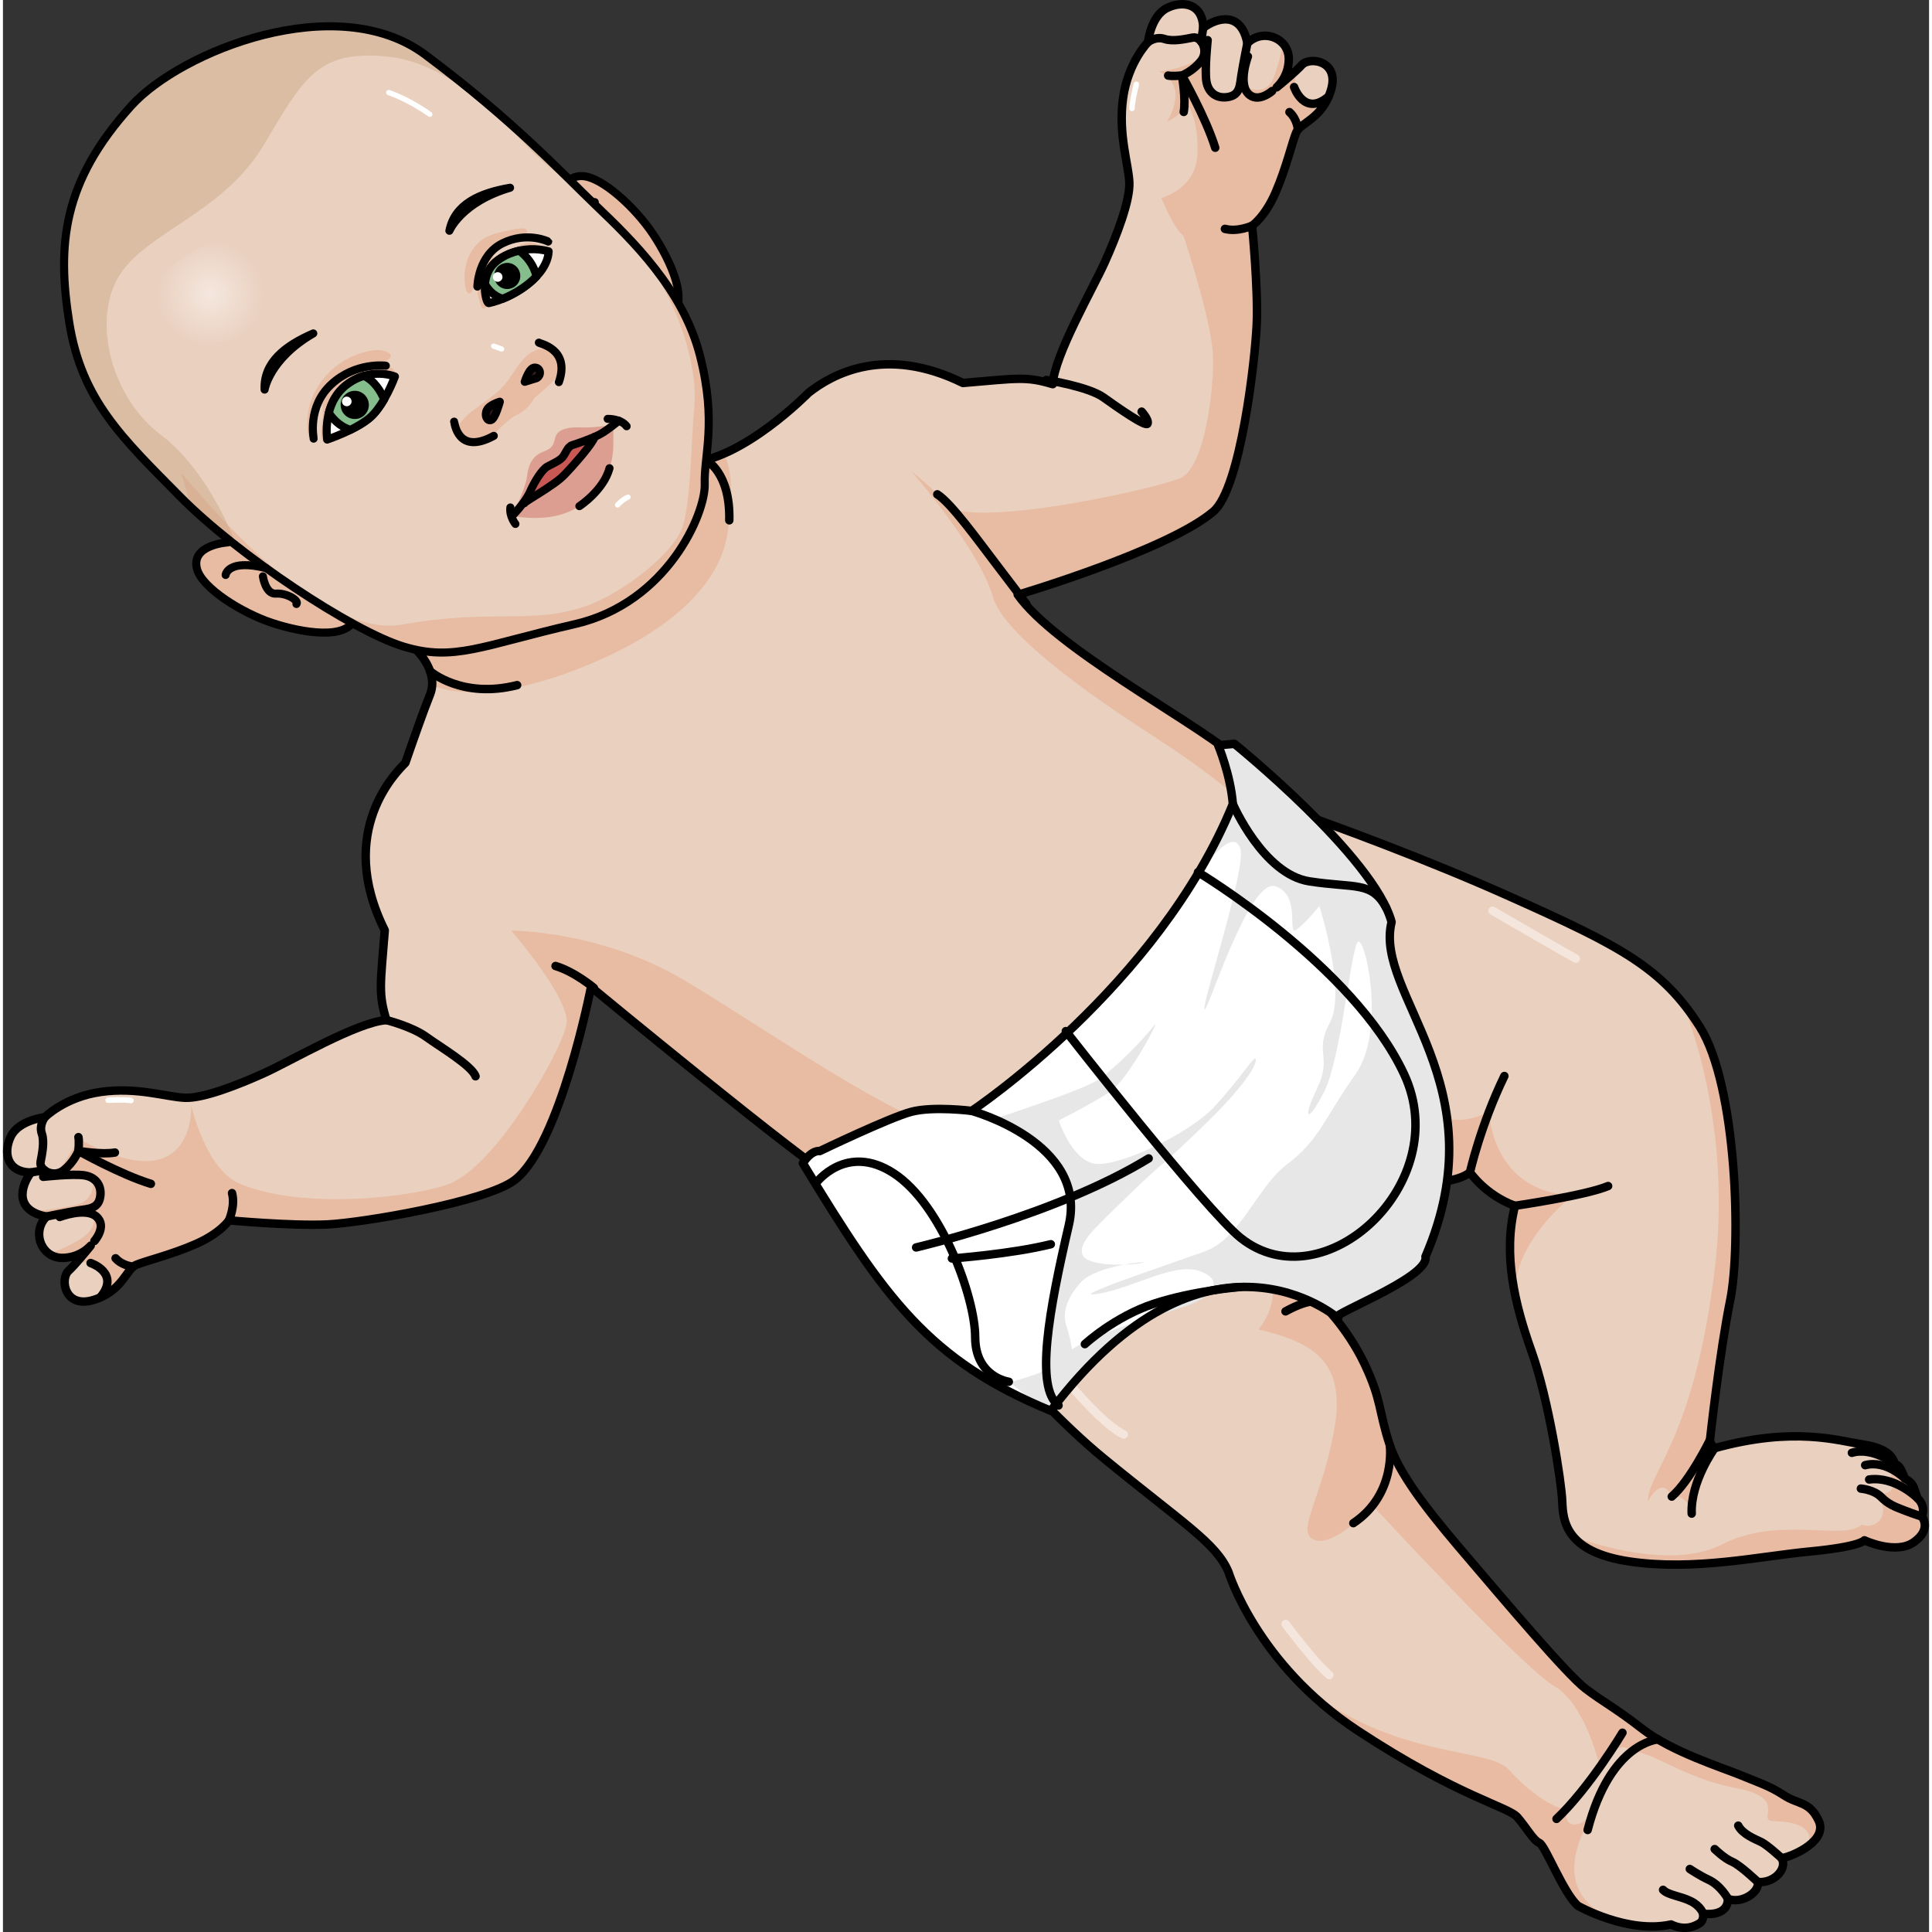
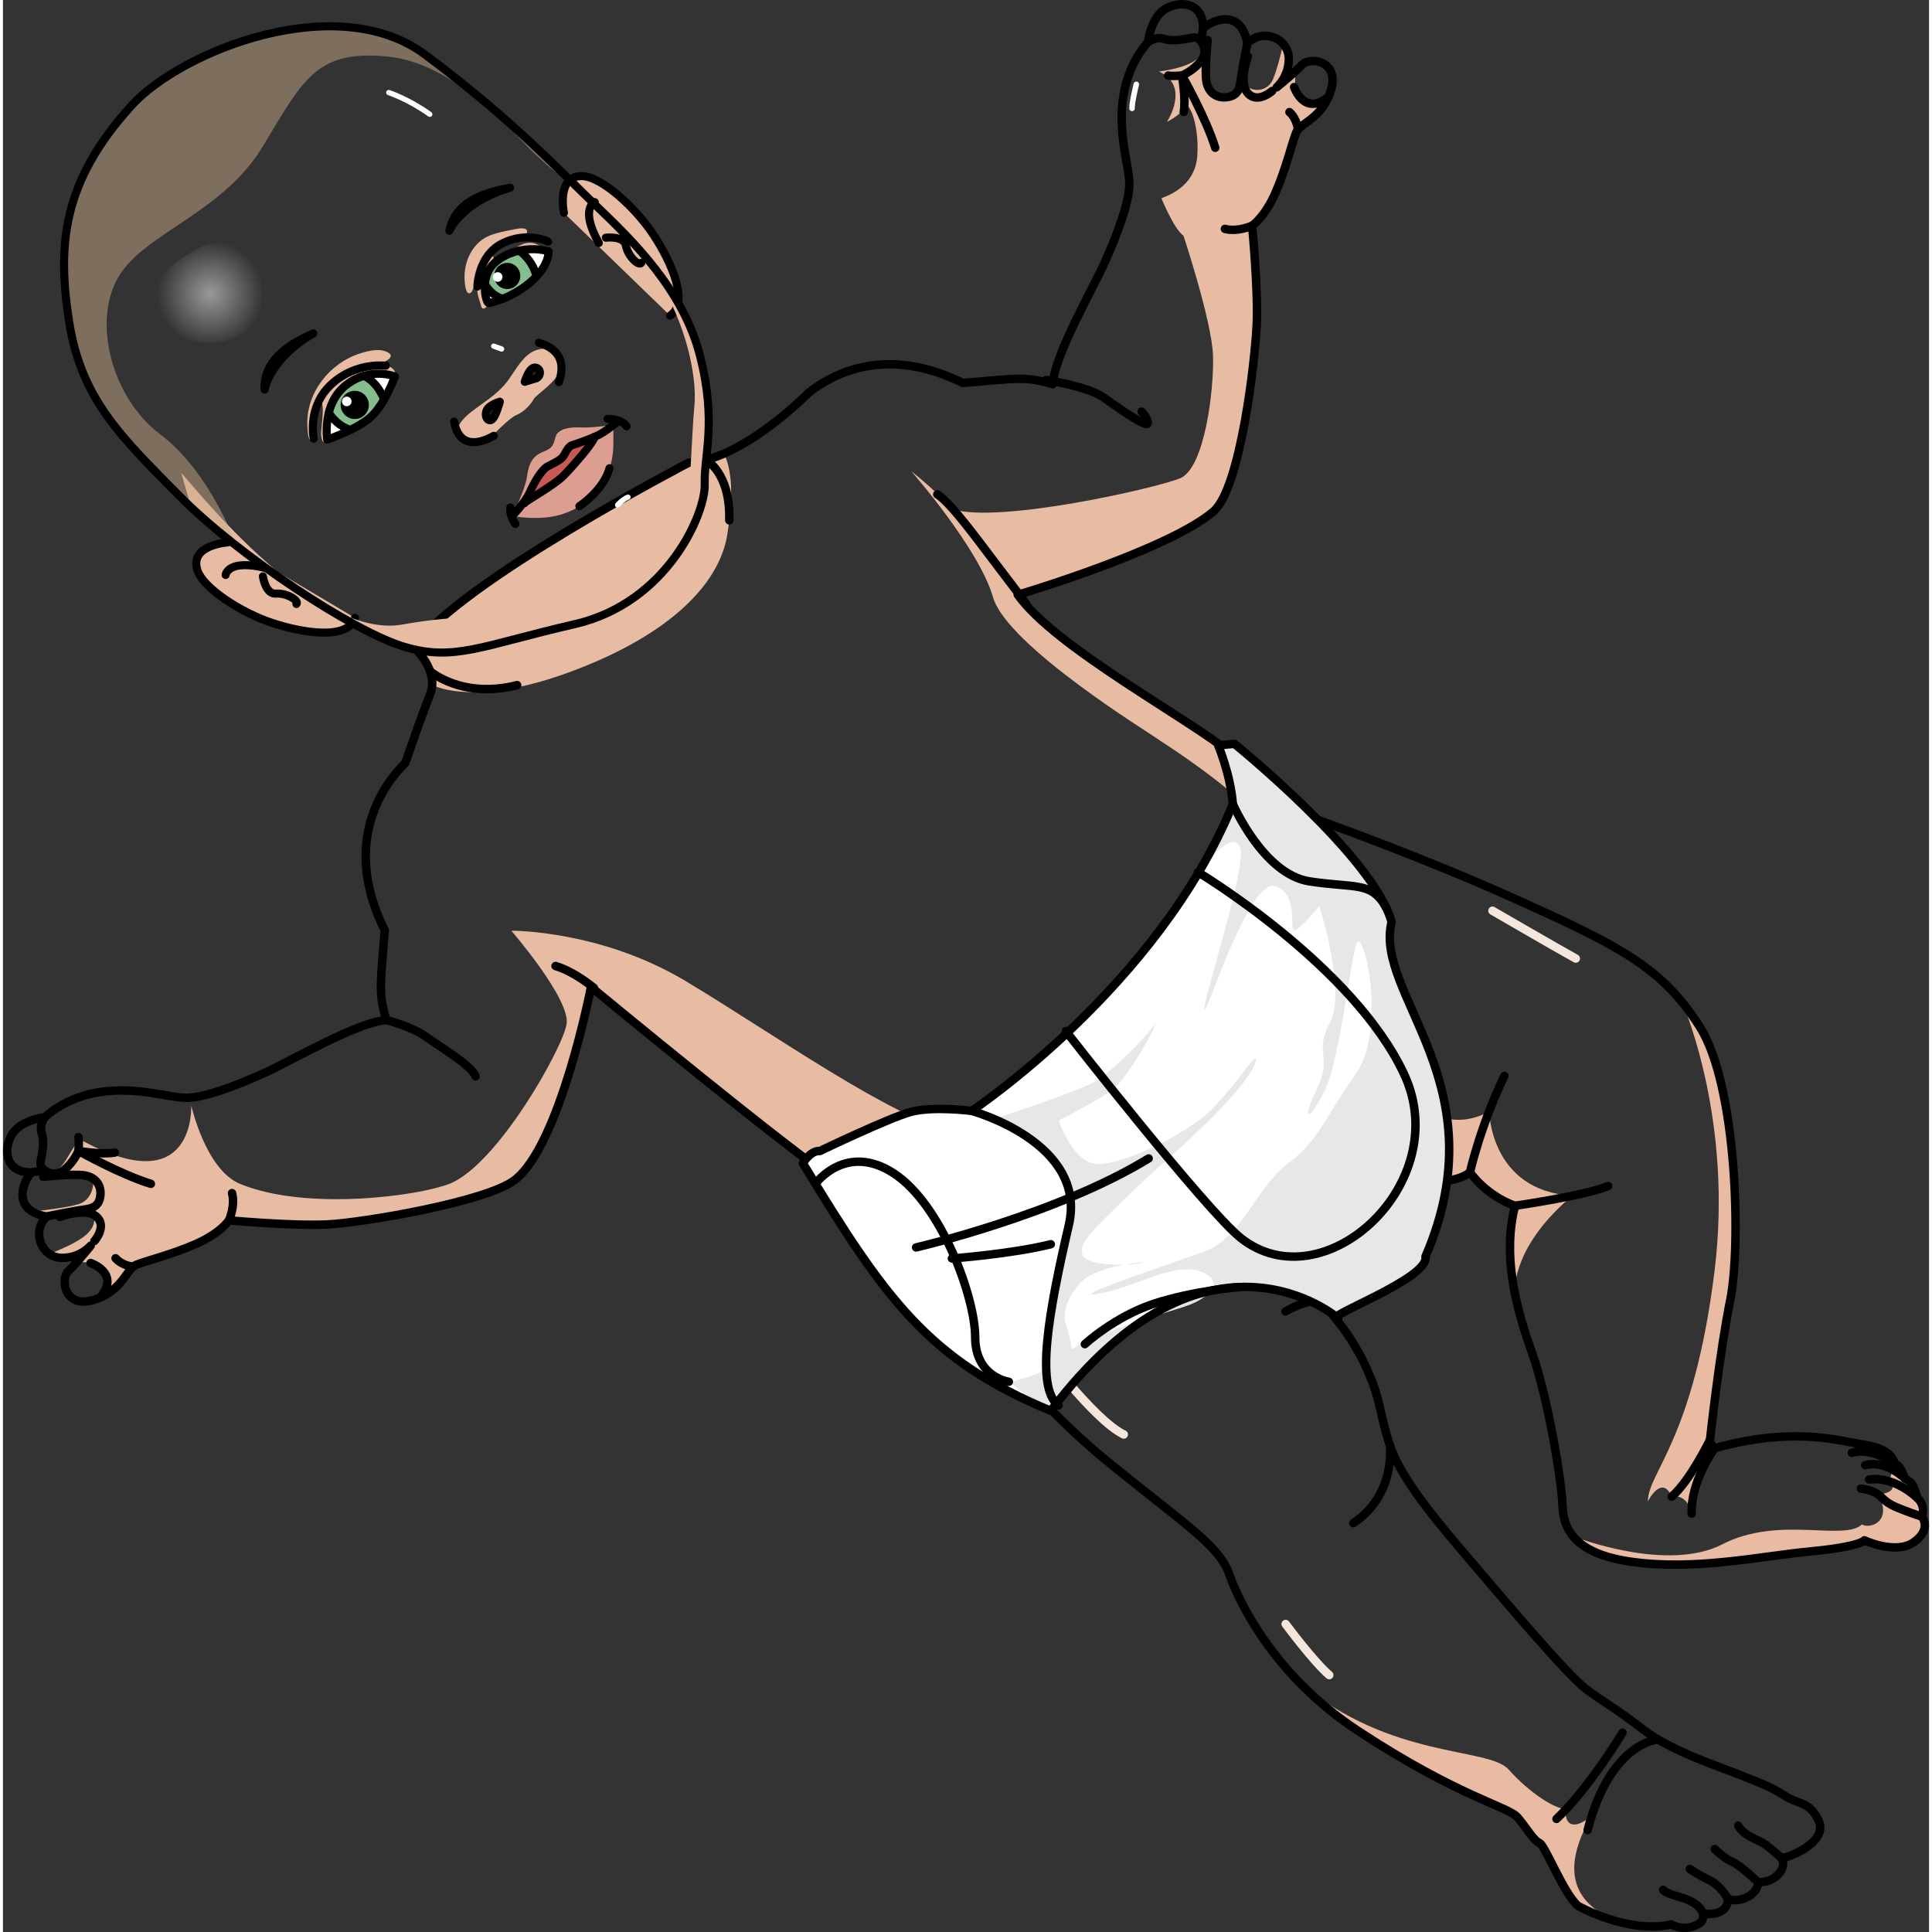
<svg xmlns="http://www.w3.org/2000/svg" version="1.1" id="Layer_1" width="800px" height="800px" viewBox="0 0 228.018 228.716" enable-background="new 0 0 228.018 228.716" xml:space="preserve">
  <rect x="0" y="0" width="228.018" height="228.716" fill="#333333" stroke="none" />
  <g>
    <g>
-       <path fill="#EAD0BF" d="M227.161,179.533c0,0,0.559-1.157-0.508-2.179c-0.516-1.398-0.386-1.701-1.487-2.311    c-0.398-0.917-0.565-1.548-1.222-1.762c-0.196-0.804-0.896-1.85-3.786-2.286c-2.889-0.436-8.13-2.154-17.523,0.447    c-0.585-0.567-0.55-0.981-0.55-0.981s1.118-10.25,2.4-16.572c1.28-6.32,0.844-25.306-3.613-32.342    c-4.459-7.03-9.429-9.563-22.442-15.391c-9.954-4.459-20.613-8.344-25.075-9.924c-2.312-1.66-4.401-4.143-7.816-6.939    c-5.262-4.309-21.012-12.674-25.406-18.895l0.022,0.012c0,0,17.787-5.273,23.148-9.863c3.22-2.757,4.944-17.992,5.123-22.198    c0.178-4.207-0.546-11.632-0.546-11.632s1.504-0.998,2.777-3.928c1.274-2.934,1.961-5.964,2.447-7.119    c0.484-1.154,3.088-1.584,4.12-5.036c1.029-3.454-2.534-3.969-3.466-2.94c-0.669,0.738-2.169,1.991-2.972,2.647    c0.568-0.54,1.389-1.597,1.437-3.269c0.072-2.56-3.065-3.794-4.902-1.954c-0.736-3.817-3.56-3.062-5.23-1.82    c-0.048-2.818-2.333-3.299-4.27-2.357c-1.941,0.939-2.261,4.041-2.261,4.041s-2.372,2.366-2.96,6.651    c-0.588,4.286,0.653,7.793,0.746,9.966c0.093,2.176-1.5,6.301-2.884,9.395c-1.38,3.098-5.997,11.057-6.184,14.487    c-3.154-0.949-4.095-0.696-10.633-0.143c-9.194-4.532-15.477-1.053-18.278,1.166c0,0-7.822,7.996-14.157,8.257    c0,0-27.3,14.199-32.564,21.881c0,0,3.093,2.695,1.9,5.626c-0.704,1.734-1.826,4.918-2.905,8.039    c-0.93,0.964-8.335,8.019-2.439,19.826c-0.52,6.544-0.766,7.485,0.195,10.632c-3.428,0.205-11.364,4.864-14.452,6.262    c-3.088,1.398-7.206,3.012-9.379,2.931c-2.173-0.081-5.688-1.304-9.97-0.695c-4.282,0.61-6.635,2.995-6.635,2.995    s-3.102,0.336-4.031,2.283c-0.929,1.944-0.439,4.226,2.378,4.259c-1.231,1.676-1.972,4.505,1.848,5.219    c-1.832,1.849-0.581,4.98,1.98,4.892c1.664-0.056,2.716-0.876,3.255-1.447c-0.654,0.808-1.892,2.307-2.623,2.98    c-1.024,0.938-0.492,4.5,2.955,3.449c3.448-1.049,3.864-3.657,5.015-4.143c1.152-0.494,4.179-1.197,7.105-2.485    c2.927-1.287,3.914-2.799,3.914-2.799s7.431,0.685,11.636,0.486c4.206-0.201,18.796-2.672,22.171-5.239    c5.412-4.117,9.054-22.875,9.054-22.875s25.181,20.801,29.619,23.311c4.438,2.51,10.084,9.847,10.084,9.847    s11.483,14.847,20.948,22.606c9.463,7.756,13.39,10.079,14.816,13.498c0,0,3.332,10.898,15.285,18.769    c11.952,7.872,17.829,8.979,18.936,10.276c1.106,1.295,1.878,2.726,2.581,3.022c0.703,0.3,2.835,5.95,4.573,7.456    c0,0,5.889,3.34,11.017,2.199c1.653,0.818,2.894,0.174,3.405-0.157c0.515-0.332,0.388-1.119,0.388-1.119s2.926,0.474,2.941-1.764    c1.585,0.651,3.781-0.767,3.533-1.99c1.941,0.191,3.537-1.58,2.83-2.809c1.509-0.284,5.461-2.12,4.384-4.436    c-1.075-2.319-2.424-1.91-4.111-3.014c-1.688-1.105-2.973-1.494-5.109-2.377c-2.134-0.884-8.141-2.761-11.593-5.435    c-3.453-2.677-4.587-3.135-6.801-4.825c-2.218-1.687-9.715-10.578-13.54-15.056c-3.824-4.477-8.27-9.684-9.619-13.759    c-1.35-4.075-0.941-5.293-3.002-9.633c-2.059-4.341-5.166-7.302-5.166-7.302s0.244-3.111-1.338-7.57    c-1.58-4.457-3.261-5.733-3.261-5.733l3.392-3.861c0,0,5.649,1.85,11.323,2.715c5.675,0.865,7.538-0.917,7.538-0.917    s1.827,2.702,5.329,3.968c-1.449,5.787-0.029,11.64,1.978,17.28c2.011,5.64,3.534,15.473,3.619,17.723    c0.082,2.252,0.363,5.981,8.003,7.106c7.637,1.122,15.344-0.624,21.343-1.193c5.996-0.572,6.422-1.321,6.422-1.321    s3.725,1.756,5.883,0.202C228.405,180.991,227.161,179.533,227.161,179.533z" />
      <path fill="#E8BBA3" d="M112.341,133.767c-6.508-0.991-21.437-11.594-31.545-17.639c-10.108-6.045-20.612-5.946-20.612-5.946    s7.036,8.126,6.54,11.067s-8.225,16.68-13.873,18.896c-3.716,1.458-16.983,3.234-24.796,0c-4.064-1.682-5.765-9.279-5.765-9.279    s0.584,11.586-13.133,4.041c-1.327,1.182-1.792,3.54-3.442,3.923c1.48-0.289,4.396-0.121,4.805,0.605    c0.408,0.723,0.008,2.354-1.177,2.963c-0.838,0.427-4.032,0.831-5.85,1.031c0.421,0.251,0.965,0.456,1.664,0.586    c-0.036,0.037-0.066,0.08-0.1,0.116c1.945-0.462,4.461-1.003,4.985-0.825c0.879,0.301,1.211,1.586-0.146,2.832    c-1.001,0.922-3.275,1.872-4.399,2.304c0.448,0.311,1.003,0.489,1.64,0.465c1.649-0.052,2.703-0.864,3.245-1.432    c-0.425,0.524-1.087,1.329-1.7,2.013c0.957-0.162,2.068-0.078,2.958,0.768c0.978,0.932,0.871,2.085,0.518,3.02    c2.157-1.22,2.616-3.119,3.581-3.529c1.152-0.494,4.179-1.197,7.105-2.486c2.927-1.287,3.914-2.798,3.914-2.798    s2.245,0.208,4.963,0.36c0.122,0.007,0.244,0.013,0.368,0.02c0.029,0.001,0.058,0.003,0.087,0.005l0,0    c2.115,0.112,4.449,0.186,6.219,0.102c4.206-0.201,18.796-2.672,22.171-5.239c5.412-4.117,9.054-22.875,9.054-22.875    s25.181,20.801,29.619,23.312c3.265,1.847,7.177,6.299,9.02,8.526l18.178-7.095C126.434,141.576,118.849,134.758,112.341,133.767z    " />
      <path fill="#E8BBA3" d="M145.538,89.291c-5.262-4.309-21.012-12.675-25.406-18.896l0.022,0.012c0,0,17.787-5.273,23.148-9.863    c3.22-2.757,4.944-17.992,5.123-22.198c0.165-3.892-0.441-10.523-0.534-11.498c-0.008-0.08-0.013-0.134-0.013-0.134    s1.504-0.998,2.777-3.928c1.274-2.934,1.961-5.965,2.447-7.119c0.47-1.117,2.916-1.565,4.008-4.721    c-1.006,1.078-2.268,1.24-3.462,0.679c-0.688-0.323-0.747-1.79-0.63-3.202c-0.723,0.665-1.637,1.428-2.213,1.898    c0.565-0.544,1.369-1.604,1.416-3.251c0.022-0.761-0.245-1.4-0.67-1.879c-0.16,0.754-0.612,2.755-1.197,4.184    c-0.733,1.797-3.26,1.642-3.782-0.202c-0.48,2.729-1.867,2.345-3.361,1.877c-1.499-0.469-0.731-4.71-1.08-5.606    c0.081,1.864-2.651,2.655-5.279,3.027c3.769,1.701,0.945,5.955,0.945,5.955s1.795-0.85,2.059-1.824    c0.379-0.896,1.781,1.795,1.539,5.791c-0.244,3.994-4.107,4.941-4.247,5.085c0,0,1.463,3.629,2.609,4.427h0    c0,0,3.339,10.08,3.489,14.121c0.15,4.042-0.973,13.397-3.892,14.594s-21.309,5.346-26.858,3.683    c-2.78-2.86-4.95-4.499-4.95-4.499s8.008,9.123,9.655,14.886c1.647,5.763,18.785,16.24,19.234,16.615s10.628,6.491,16.615,14.023    c2.053,2.583,3.032,0.232,3.433-3.972c-1.232-0.449-2.291-0.828-3.13-1.125C151.043,94.571,148.953,92.087,145.538,89.291z" />
      <path fill="#E9BBA3" d="M198.828,118.708c0.354,0.949,5.981,14.159,3.79,31.805c-2.486,20.037-7.879,23.751-7.889,27.231    c0,0,1.64-3.276,2.828-0.575c1.962-0.334,2.362,2.016,2.362,2.016s-0.411-3.46,3.171-7.861c-0.153,0.039-0.299,0.072-0.454,0.116    c-0.585-0.567-0.55-0.982-0.55-0.982s1.118-10.25,2.4-16.571c1.28-6.32,0.844-25.306-3.613-32.343    C200.213,120.508,199.538,119.577,198.828,118.708z" />
      <path fill="#E9BBA3" d="M222.772,173.572c1.438,0.64,0.571,0.697,0.656,1.837c0.736,0.883-0.09,1.406-1.457,1.503    c1.8,3.129-0.886,4.149-1.898,3.56c-2.195,2.017-9.859-1.089-16.512,2.341c-6.592,3.399-17.476-0.865-17.674-0.945    c1.066,1.293,3.028,2.443,6.71,2.985c7.637,1.122,15.344-0.624,21.343-1.193c5.996-0.572,6.422-1.321,6.422-1.321    s3.725,1.756,5.883,0.202c2.159-1.552,0.915-3.009,0.915-3.009s0.559-1.157-0.508-2.18c-0.516-1.398-0.386-1.701-1.487-2.311    c-0.398-0.918-0.565-1.548-1.222-1.762c-0.058-0.23-0.164-0.478-0.342-0.727C223.416,172.99,223.151,173.379,222.772,173.572z" />
      <path fill="#E9BBA3" d="M188.105,214.911c-2.312,2.013-3.341,0.9-3.037-0.749c-1.327,0.03-4.393-1.954-6.809-4.672    c-2.415-2.716-13.976-1.162-24.801-10.337c1.897,1.954,4.174,3.913,6.91,5.712c11.952,7.873,17.829,8.979,18.936,10.276    c1.106,1.295,1.878,2.726,2.581,3.022c0.703,0.3,2.835,5.95,4.573,7.456c0,0,2.084,1.176,4.851,1.894    C189.702,226.772,182.527,224.392,188.105,214.911z" />
-       <path fill="#E9BBA3" d="M205.736,210.153c-2.134-0.884-8.141-2.761-11.593-5.435c-3.453-2.677-4.587-3.135-6.801-4.825    c-2.218-1.687-9.715-10.577-13.54-15.056c-3.824-4.477-8.27-9.684-9.619-13.758c-1.35-4.075-0.941-5.293-3.002-9.633    c-2.059-4.341-5.166-7.302-5.166-7.302s0.244-3.111-1.338-7.57c-1.58-4.457-3.261-5.733-3.261-5.733l3.392-3.861    c0,0,0.496,0.161,1.324,0.409l-5.896-10.283l-13.337,9.429c0,0,19.149,11.545,11.735,20.851    c6.817,1.605,10.493,4.009,8.894,12.262c-1.595,8.254-4.487,11.669-2.307,12.643c2.184,0.974,7.044-3.934,7.044-3.934    s17.699,19.149,21.395,21.258c3.695,2.115,5.389,9.563,5.389,9.563s2.098-3.674,3.733-1.821c2.373-0.13,6.148,3.16,12.36,4.312    c6.207,1.155,2.556,3.761,4.295,3.895c1.647,0.131,5.054,0.134,4.313,2.947c1.031-0.781,1.741-1.814,1.204-2.966    c-1.075-2.319-2.424-1.91-4.111-3.014C209.156,211.425,207.872,211.035,205.736,210.153z" />
      <path fill="#E9BBA3" d="M175.945,131.547c0,0-3.981,2.743-8.554-0.768c-4.573-3.511-12.164-23.491-12.164-23.491l-6.034,4.42    l-0.257,24.044l3.678,3.727l2.194-2.499c0,0,5.649,1.85,11.323,2.715c5.675,0.865,7.538-0.917,7.538-0.917    s1.827,2.702,5.329,3.969c-0.858,3.418-0.698,6.859-0.02,10.264c-0.036-0.693-0.04-5.706,6.81-11.456    C176.045,140.964,175.945,131.547,175.945,131.547z" />
      <path fill="#E8BBA3" d="M81.208,54.757c0,0-27.3,14.199-32.564,21.881c0,0,2.3,2.01,2.161,4.444    c1.699,0.84,6.803,1.925,16.031-1.427c11.01-3.993,17.964-9.905,18.946-16.547c0.532-3.593,0.721-6.824-0.363-9.321    C84.103,54.325,82.682,54.698,81.208,54.757z" />
      <path fill="none" stroke="#000000" stroke-linecap="round" stroke-linejoin="round" stroke-miterlimit="10" d="M227.161,179.533    c0,0,0.559-1.157-0.508-2.179c-0.516-1.398-0.386-1.701-1.487-2.311c-0.398-0.917-0.565-1.548-1.222-1.762    c-0.196-0.804-0.896-1.85-3.786-2.286c-2.889-0.436-8.13-2.154-17.523,0.447c-0.585-0.567-0.55-0.981-0.55-0.981    s1.118-10.25,2.4-16.572c1.28-6.32,0.844-25.306-3.613-32.342c-4.459-7.03-9.429-9.563-22.442-15.391    c-9.954-4.459-20.613-8.344-25.075-9.924c-2.312-1.66-4.401-4.143-7.816-6.939c-5.262-4.309-21.012-12.674-25.406-18.895    l0.022,0.012c0,0,17.787-5.273,23.148-9.863c3.22-2.757,4.944-17.992,5.123-22.198c0.178-4.207-0.546-11.632-0.546-11.632    s1.504-0.998,2.777-3.928c1.274-2.934,1.961-5.964,2.447-7.119c0.484-1.154,3.088-1.584,4.12-5.036    c1.029-3.454-2.534-3.969-3.466-2.94c-0.669,0.738-2.169,1.991-2.972,2.647c0.568-0.54,1.389-1.597,1.437-3.269    c0.072-2.56-3.065-3.794-4.902-1.954c-0.736-3.817-3.56-3.062-5.23-1.82c-0.048-2.818-2.333-3.299-4.27-2.357    c-1.941,0.939-2.261,4.041-2.261,4.041s-2.372,2.366-2.96,6.651c-0.588,4.286,0.653,7.793,0.746,9.966    c0.093,2.176-1.5,6.301-2.884,9.395c-1.38,3.098-5.997,11.057-6.184,14.487c-3.154-0.949-4.095-0.696-10.633-0.143    c-9.194-4.532-15.477-1.053-18.278,1.166c0,0-7.822,7.996-14.157,8.257c0,0-27.3,14.199-32.564,21.881c0,0,3.093,2.695,1.9,5.626    c-0.704,1.734-1.826,4.918-2.905,8.039c-0.93,0.964-8.335,8.019-2.439,19.826c-0.52,6.544-0.766,7.485,0.195,10.632    c-3.428,0.205-11.364,4.864-14.452,6.262c-3.088,1.398-7.206,3.012-9.379,2.931c-2.173-0.081-5.688-1.304-9.97-0.695    c-4.282,0.61-6.635,2.995-6.635,2.995s-3.102,0.336-4.031,2.283c-0.929,1.944-0.439,4.226,2.378,4.259    c-1.231,1.676-1.972,4.505,1.848,5.219c-1.832,1.849-0.581,4.98,1.98,4.892c1.664-0.056,2.716-0.876,3.255-1.447    c-0.654,0.808-1.892,2.307-2.623,2.98c-1.024,0.938-0.492,4.5,2.955,3.449c3.448-1.049,3.864-3.657,5.015-4.143    c1.152-0.494,4.179-1.197,7.105-2.485c2.927-1.287,3.914-2.799,3.914-2.799s7.431,0.685,11.636,0.486    c4.206-0.201,18.796-2.672,22.171-5.239c5.412-4.117,9.054-22.875,9.054-22.875s25.181,20.801,29.619,23.311    c4.438,2.51,10.084,9.847,10.084,9.847s11.483,14.847,20.948,22.606c9.463,7.756,13.39,10.079,14.816,13.498    c0,0,3.332,10.898,15.285,18.769c11.952,7.872,17.829,8.979,18.936,10.276c1.106,1.295,1.878,2.726,2.581,3.022    c0.703,0.3,2.835,5.95,4.573,7.456c0,0,5.889,3.34,11.017,2.199c1.653,0.818,2.894,0.174,3.405-0.157    c0.515-0.332,0.388-1.119,0.388-1.119s2.926,0.474,2.941-1.764c1.585,0.651,3.781-0.767,3.533-1.99    c1.941,0.191,3.537-1.58,2.83-2.809c1.509-0.284,5.461-2.12,4.384-4.436c-1.075-2.319-2.424-1.91-4.111-3.014    c-1.688-1.105-2.973-1.494-5.109-2.377c-2.134-0.884-8.141-2.761-11.593-5.435c-3.453-2.677-4.587-3.135-6.801-4.825    c-2.218-1.687-9.715-10.578-13.54-15.056c-3.824-4.477-8.27-9.684-9.619-13.759c-1.35-4.075-0.941-5.293-3.002-9.633    c-2.059-4.341-5.166-7.302-5.166-7.302s0.244-3.111-1.338-7.57c-1.58-4.457-3.261-5.733-3.261-5.733l3.392-3.861    c0,0,5.649,1.85,11.323,2.715c5.675,0.865,7.538-0.917,7.538-0.917s1.827,2.702,5.329,3.968c-1.449,5.787-0.029,11.64,1.978,17.28    c2.011,5.64,3.534,15.473,3.619,17.723c0.082,2.252,0.363,5.981,8.003,7.106c7.637,1.122,15.344-0.624,21.343-1.193    c5.996-0.572,6.422-1.321,6.422-1.321s3.725,1.756,5.883,0.202C228.405,180.991,227.161,179.533,227.161,179.533z" />
      <g>
        <g>
          <path fill="none" stroke="#000000" stroke-linecap="round" stroke-linejoin="round" stroke-miterlimit="10" d="M135.558,4.98      c0,0,0.917-0.712,1.928-0.371c1.011,0.341,2.414,0.024,3.372-0.162c0.956-0.184,1.943,1.514,0.998,2.734      c-0.945,1.222-2.282,1.756-2.282,1.756s0.486,2.797,0.211,4.315" />
          <line fill="none" stroke="#000000" stroke-linecap="round" stroke-linejoin="round" stroke-miterlimit="10" x1="142.09" y1="3.296" x2="141.836" y2="4.903" />
          <path fill="none" stroke="#000000" stroke-linecap="round" stroke-linejoin="round" stroke-miterlimit="10" d="M142.615,4.752      c0,0-0.367,3.49-0.149,4.864c0.219,1.374,1.26,2.12,2.625,1.857c1.37-0.265,1.339-1.392,1.529-2.61      c0.19-1.217,0.699-3.747,0.699-3.747" />
          <path fill="none" stroke="#000000" stroke-linecap="round" stroke-linejoin="round" stroke-miterlimit="10" d="M147.381,6.686      c0,0-1.159,3.056-0.011,4.348c1.145,1.289,2.88-0.26,2.88-0.26" />
          <path fill="none" stroke="#000000" stroke-linecap="round" stroke-linejoin="round" stroke-miterlimit="10" d="M152.851,10.306      c0,0,1.202,3.574,4.087,1.117" />
          <path fill="none" stroke="#000000" stroke-linecap="round" stroke-linejoin="round" stroke-miterlimit="10" d="M143.513,17.49      c-1.12-3.609-3.939-8.552-3.939-8.552s-1.177,0.111-1.632,0.007" />
          <path fill="none" stroke="#000000" stroke-linecap="round" stroke-linejoin="round" stroke-miterlimit="10" d="M153.307,15.341      c0,0-0.092-1.255-1.006-2.072" />
          <path fill="none" stroke="#000000" stroke-linecap="round" stroke-linejoin="round" stroke-miterlimit="10" d="M147.879,26.714      c0,0-1.687,0.781-3.22,0.381" />
          <path fill="none" stroke="#000000" stroke-linecap="round" stroke-linejoin="round" stroke-miterlimit="10" d="M4.96,132.254      c0,0-0.709,0.922-0.363,1.93c0.345,1.008,0.034,2.414-0.144,3.374c-0.181,0.955,1.523,1.935,2.741,0.983      c1.216-0.952,1.744-2.292,1.744-2.292s2.8,0.474,4.315,0.191" />
          <line fill="none" stroke="#000000" stroke-linecap="round" stroke-linejoin="round" stroke-miterlimit="10" x1="3.307" y1="138.796" x2="4.915" y2="138.533" />
          <path fill="none" stroke="#000000" stroke-linecap="round" stroke-linejoin="round" stroke-miterlimit="10" d="M4.767,139.314      c0,0,3.487-0.386,4.864-0.174c1.375,0.21,2.124,1.249,1.87,2.615c-0.258,1.367-1.387,1.344-2.603,1.543      c-1.218,0.199-3.743,0.717-3.743,0.717" />
          <path fill="none" stroke="#000000" stroke-linecap="round" stroke-linejoin="round" stroke-miterlimit="10" d="M6.723,144.069      c0,0,3.051-1.177,4.35-0.036c1.295,1.141-0.246,2.88-0.246,2.88" />
          <path fill="none" stroke="#000000" stroke-linecap="round" stroke-linejoin="round" stroke-miterlimit="10" d="M10.376,149.519      c0,0,3.58,1.184,1.134,4.081" />
          <path fill="none" stroke="#000000" stroke-linecap="round" stroke-linejoin="round" stroke-miterlimit="10" d="M17.513,140.145      c-3.616-1.103-8.575-3.896-8.575-3.896s0.106-1.176-0.002-1.631" />
          <path fill="none" stroke="#000000" stroke-linecap="round" stroke-linejoin="round" stroke-miterlimit="10" d="M15.41,149.952      c0,0-1.255-0.089-2.075-0.994" />
          <path fill="none" stroke="#000000" stroke-linecap="round" stroke-linejoin="round" stroke-miterlimit="10" d="M26.756,144.462      c0,0,0.773-1.691,0.363-3.219" />
          <path fill="none" stroke="#000000" stroke-linecap="round" stroke-linejoin="round" stroke-miterlimit="10" d="M123.516,44.98      c0,0,4.958,0.78,6.753,2.056c1.793,1.28,5.067,3.566,5.237,3.106c0.169-0.461-0.703-1.411-0.703-1.411" />
          <path fill="none" stroke="#000000" stroke-linecap="round" stroke-linejoin="round" stroke-miterlimit="10" d="M121.164,71.525      c0,0-1.777-2.389-3.731-4.933c-1.951-2.545-5.161-7.018-6.822-8.071" />
          <path fill="none" stroke="#000000" stroke-linecap="round" stroke-linejoin="round" stroke-miterlimit="10" d="M45.396,120.762      c0,0,3.001,0.755,4.677,1.962c1.677,1.207,5.44,3.436,5.874,4.691" />
          <path fill="none" stroke="#000000" stroke-linecap="round" stroke-linejoin="round" stroke-miterlimit="10" d="M69.959,116.951      c0,0-2.271-1.917-4.541-2.593" />
          <path fill="#FFFFFF" d="M133.666,13.164c-0.173,0-0.317-0.136-0.325-0.31c-0.034-0.727,0.46-2.728,0.516-2.954      c0.043-0.174,0.215-0.281,0.395-0.236c0.174,0.043,0.28,0.22,0.237,0.394c-0.148,0.588-0.523,2.231-0.498,2.765      c0.009,0.18-0.13,0.332-0.31,0.34C133.676,13.164,133.671,13.164,133.666,13.164z" />
-           <path fill="#FFFFFF" d="M15.162,130.613c-0.021,0-0.042-0.001-0.063-0.005c-0.719-0.143-2.613-0.037-2.632-0.036      c-0.208,0.003-0.333-0.127-0.343-0.307c-0.01-0.178,0.127-0.332,0.306-0.343c0.082-0.004,1.995-0.107,2.794,0.046      c0.176,0.034,0.291,0.206,0.257,0.382C15.449,130.506,15.314,130.613,15.162,130.613z" />
          <path fill="none" stroke="#000000" stroke-linecap="round" stroke-linejoin="round" stroke-miterlimit="10" d="M50.56,79.454      c0,0,3.769,3.317,10.311,1.654" />
          <path fill="none" stroke="#000000" stroke-linecap="round" stroke-linejoin="round" stroke-miterlimit="10" d="M83.239,54.48      c0,0,2.886,1.418,2.748,7.116" />
        </g>
      </g>
      <g>
        <g>
          <g>
            <g>
              <g>
                <g>
                  <path fill="none" stroke="#000000" stroke-linecap="round" stroke-linejoin="round" stroke-miterlimit="10" d="          M173.669,138.777c0,0,1.243-5.538,4.075-11.397" />
                  <path fill="none" stroke="#000000" stroke-linecap="round" stroke-linejoin="round" stroke-miterlimit="10" d="          M178.998,142.746c0,0,8.363-1.215,11.027-2.339" />
                  <path fill="none" stroke="#000000" stroke-linecap="round" stroke-linejoin="round" stroke-miterlimit="10" d="          M156.016,154.143c0,0-1.058-0.612-4.182,1.1" />
                  <path fill="none" stroke="#000000" stroke-linecap="round" stroke-linejoin="round" stroke-miterlimit="10" d="          M164.184,171.078c0,0,0.794,5.822-4.321,9.237" />
                  <path fill="none" stroke="#000000" stroke-linecap="round" stroke-linejoin="round" stroke-miterlimit="10" d="          M195.937,205.919c0,0-5.633,0.285-8.336,10.721" />
                  <path fill="none" stroke="#000000" stroke-linecap="round" stroke-linejoin="round" stroke-miterlimit="10" d="          M191.723,205.124c0,0-3.894,6.507-7.807,10.203" />
                  <path fill="none" stroke="#000000" stroke-linecap="round" stroke-linejoin="round" stroke-miterlimit="10" d="          M210.572,219.979c0,0-1.696-1.566-2.432-1.919c-0.735-0.358-2.195-0.919-2.711-1.935" />
                  <path fill="none" stroke="#000000" stroke-linecap="round" stroke-linejoin="round" stroke-miterlimit="10" d="          M207.742,222.788c0,0-2.127-2.021-3.033-2.388c-0.906-0.369-2.068-1.5-2.068-1.5" />
                  <path fill="none" stroke="#000000" stroke-linecap="round" stroke-linejoin="round" stroke-miterlimit="10" d="          M204.209,224.777c0,0-0.85-1.575-2.275-2.237c-1.115-0.52-2.238-1.283-2.238-1.283" />
                  <path fill="none" stroke="#000000" stroke-linecap="round" stroke-linejoin="round" stroke-miterlimit="10" d="          M201.269,226.542c0,0-0.252-0.881-1.474-1.484c-1.221-0.601-2.696-0.716-3.265-1.333" />
                  <path fill="none" stroke="#000000" stroke-linecap="round" stroke-linejoin="round" stroke-miterlimit="10" d="          M227.161,179.533c0,0-0.889-0.27-2.1-0.739c-1.209-0.465-1.889-0.741-2.739-1.593c-0.852-0.855-2.374-0.976-2.374-0.976" />
                  <path fill="none" stroke="#000000" stroke-linecap="round" stroke-linejoin="round" stroke-miterlimit="10" d="          M223.944,173.281c0,0-2.687-2.025-5.061-1.293" />
                  <path fill="none" stroke="#000000" stroke-linecap="round" stroke-linejoin="round" stroke-miterlimit="10" d="          M226.653,177.354c0,0-2.628-2.621-5.725-2.207" />
                  <path fill="none" stroke="#000000" stroke-linecap="round" stroke-linejoin="round" stroke-miterlimit="10" d="          M225.166,175.043c0,0-2.227-2.244-4.709-1.591" />
                </g>
                <path fill="none" stroke="#000000" stroke-linecap="round" stroke-linejoin="round" stroke-miterlimit="10" d="         M130.779,136.478c0,0-3.724-0.824-8.231,0.145c-4.509,0.971-8.231,2.232-8.231,2.232" />
              </g>
            </g>
            <path fill="none" stroke="#000000" stroke-linecap="round" stroke-linejoin="round" stroke-miterlimit="10" d="M202.085,170.46       c0,0-2.381,4.876-4.528,6.71" />
            <path fill="none" stroke="#000000" stroke-linecap="round" stroke-linejoin="round" stroke-miterlimit="10" d="       M202.635,171.441c0,0-2.879,3.956-2.716,7.744" />
          </g>
          <path fill="none" stroke="#F4E6DD" stroke-linecap="round" stroke-linejoin="round" stroke-miterlimit="10" d="M122.534,159.194      c0,0,6.545,8.875,10.152,10.624" />
          <path fill="none" stroke="#F4E6DD" stroke-linecap="round" stroke-linejoin="round" stroke-miterlimit="10" d="M151.85,192.257      c0,0,3.281,4.434,5.162,6.045" />
          <path fill="none" stroke="#F4E6DD" stroke-linecap="round" stroke-linejoin="round" stroke-miterlimit="10" d="M176.337,107.817      c0,0,7.575,4.399,9.859,5.658" />
        </g>
      </g>
    </g>
    <path fill="none" stroke="#000000" stroke-linecap="round" stroke-linejoin="round" stroke-miterlimit="10" d="M144.88,139.266   c0,0,3.463,3.771,6.082,0.76" />
    <path fill="#E9BBA3" stroke="#000000" stroke-linecap="round" stroke-linejoin="round" stroke-miterlimit="10" d="M147.099,136.422   c0,0,7.11,5.175,9.348,3.604s-5.486-7.569-5.486-7.569" />
    <path fill="none" stroke="#000000" stroke-linecap="round" stroke-linejoin="round" stroke-miterlimit="10" d="M155.247,135.459   c0,0,2.021-3.923-1.943-6.003" />
    <g>
      <path fill="#FFFFFF" d="M145.787,88.058c0,0,16.514,13.35,18.605,21.098c-2.139,8.607,13.228,19.538,4.01,39.606    c0.539,2.603-12.668,7.351-10.333,7.298c0,0-15.498-13.481-34.02,10.954c-14.459-5.969-19.59-13.231-29.354-29.311    c1.081-1.654,2.004-1.435,2.004-1.435s8.21-3.951,10.818-4.646c2.607-0.694,7.166-0.111,7.166-0.111s22.118-14.71,30.917-36.326    c-0.276-3.496-1.737-6.955-1.737-6.955L145.787,88.058z" />
      <path fill="#E7E7E7" d="M123.52,162.359c0,0,0.394-6.578,1.013-9.647c0.62-3.065,4.135-12.454-0.638-15.921    c-4.775-3.473-6.581-4.326-6.581-4.326s10.061-3.246,12.135-4.522c2.078-1.276,5.775-5.126,6.806-6.526    c1.035-1.4-3.013,6.442-5.258,7.883c-2.248,1.439-6.004,3.344-6.004,3.344s1.425,4.43,4.053,5.084    c2.628,0.651,11.402-3.469,14.422-6.772c3.023-3.299,4.512-5.784,4.793-5.625c0.283,0.159-0.218,2.178-5.847,7.661    c-5.628,5.481-4.88,4.341-9.104,8.455c-4.221,4.109-5.988,5.628-5.518,7.072c0.47,1.447,5.575,1.31,7.066,0.992    c1.489-0.318-5.381,0.199-7.268,2.304c-1.887,2.107-2.168,3.851-1.661,5.27c0.508,1.425,0.853,4.025,0.853,4.025" />
      <path fill="#E7E7E7" d="M143.863,88.231c0,0,1.461,3.459,1.737,6.955c-0.771,1.898-1.649,3.738-2.604,5.524l0.202,0.722    c0,0,2.522-3.195,3.284-0.995c0.763,2.195-4.441,18.021-4.254,19.043c0.194,1.024,5.263-15.663,8.43-14.555    c3.166,1.103,1.194,6.187,2.571,5.067c1.376-1.12,2.606-2.749,2.606-2.749s3.232,10.149,1.266,13.78    c-1.966,3.629,0.362,3.952-1.578,7.941c-1.719,3.544-1.101,4.183,0.89,0.271c1.985-3.912,3.129-16.636,3.956-17.694    c0.822-1.061,3.456,10.391-0.247,15.628c-3.7,5.239-4.371,7.867-8.038,10.607c-3.665,2.741-5.488,8.808-9.837,10.377    c-4.347,1.571-16.77,5.702-12.605,5.016c4.167-0.684,9.007-3.787,12.064-2.68c3.062,1.109,1.241,3.029-1.244,3.981    c-2.486,0.95-12.458,3.468-14.983,6.132c-2.153,2.272-4.69,2.384-6.176,3.092c1.901,1.64,3.546,2.827,4.747,3.322    c18.522-24.435,34.02-10.954,34.02-10.954c-2.335,0.053,10.872-4.695,10.333-7.298c9.218-20.068-6.149-30.999-4.01-39.606    c-2.092-7.748-18.605-21.098-18.605-21.098L143.863,88.231z" />
      <path fill="none" stroke="#000000" stroke-linecap="round" stroke-linejoin="round" stroke-miterlimit="10" d="M145.787,88.058    c0,0,16.514,13.35,18.605,21.098c-2.139,8.607,12.829,19.16,4.01,39.606c0.539,2.603-12.668,7.351-10.333,7.298    c0,0-15.498-13.481-34.02,10.954c-14.459-5.969-19.59-13.231-29.354-29.311c1.081-1.654,2.004-1.435,2.004-1.435    s8.21-3.951,10.818-4.646c2.607-0.694,7.166-0.111,7.166-0.111s22.118-14.71,30.917-36.326c-0.276-3.496-1.737-6.955-1.737-6.955    L145.787,88.058z" />
      <path fill="none" stroke="#000000" stroke-linecap="round" stroke-linejoin="round" stroke-miterlimit="10" d="M114.682,131.513    c0,0,13.777,3.744,11.496,13.536c-2.339,10.055-4.024,19.222-1.215,21.335" />
      <path fill="none" stroke="#000000" stroke-linecap="round" stroke-linejoin="round" stroke-miterlimit="10" d="M146.396,152.365    c0,0-5.442,0.43-10.114,1.963c-4.674,1.536-8.202,4.794-8.202,4.794" />
      <path fill="none" stroke="#000000" stroke-linecap="round" stroke-linejoin="round" stroke-miterlimit="10" d="M108.104,147.676    c0,0,16.685-3.881,27.529-10.538" />
      <path fill="none" stroke="#000000" stroke-linecap="round" stroke-linejoin="round" stroke-miterlimit="10" d="M112.341,148.98    c0,0,6.989-0.513,11.708-1.684" />
      <path fill="none" stroke="#000000" stroke-linecap="round" stroke-linejoin="round" stroke-miterlimit="10" d="M96.237,140.075    c0,0,3.576-4.849,9.216-1.176c5.638,3.672,9.636,14.66,9.644,19.401c0.009,4.739,3.982,5.278,3.982,5.278" />
      <path fill="none" stroke="#000000" stroke-linecap="round" stroke-linejoin="round" stroke-miterlimit="10" d="M125.825,122.067    c0,0,16.572,21.199,20.702,24.482c9.796,7.786,25.362-6.47,19.351-19.373c-6.009-12.902-24.407-23.924-24.407-23.924" />
      <path fill="none" stroke="#000000" stroke-linecap="round" stroke-linejoin="round" stroke-miterlimit="10" d="M145.6,95.186    c0,0,3.592,8.307,9.06,9.151c5.466,0.841,7.354-0.052,9.098,3.132" />
    </g>
    <g>
      <g>
        <path fill="#E8BBA3" d="M66.407,25.194c0,0-0.926-4.414,2.147-4.35c2.306,0.047,6.308,3.713,8.416,6.892     c2.109,3.176,4.363,8.122,2.007,9.629" />
        <path fill="none" stroke="#000000" stroke-width="0.955" stroke-linecap="round" stroke-linejoin="round" stroke-miterlimit="10" d="     M66.407,25.194c0,0-0.926-4.414,2.147-4.35c2.306,0.047,6.308,3.713,8.416,6.892c2.109,3.176,4.363,8.122,2.007,9.629" />
        <path fill="none" stroke="#000000" stroke-width="0.955" stroke-linecap="round" stroke-linejoin="round" stroke-miterlimit="10" d="     M71.37,28.139c0,0,2.153-0.278,2.384,0.964c0.228,1.243,1.535,2.447,1.818,2.009" />
        <path fill="none" stroke="#000000" stroke-width="0.955" stroke-linecap="round" stroke-linejoin="round" stroke-miterlimit="10" d="     M70.059,23.926c0,0-1.815,0.722,0.479,4.838" />
      </g>
      <path fill="#E8BBA3" d="M26.63,64.21c0,0-4.503,0.265-3.636,3.213c0.651,2.214,5.241,5.114,8.858,6.314    c3.621,1.198,8.986,2.077,9.82-0.593" />
      <path fill="none" stroke="#000000" stroke-width="0.955" stroke-linecap="round" stroke-linejoin="round" stroke-miterlimit="10" d="    M26.63,64.21c0,0-4.503,0.265-3.636,3.213c0.651,2.214,5.241,5.114,8.858,6.314c3.621,1.198,8.986,2.077,9.82-0.593" />
-       <path fill="#EAD0BF" d="M15.21,12.507c5.848-6.452,24.308-13.843,34.781-6.03c10.471,7.815,16.129,13.953,20.283,17.931    c4.157,3.975,10.264,9.872,12.259,17.761c1.993,7.89,0.439,11.723,0.545,15.152c0.106,3.43-4.41,14.051-15.393,16.57    c-10.981,2.522-14.267,4.471-20.284,2.641c-6.019-1.832-19.571-10.801-26.415-17.731C14.142,51.873,9.301,47.372,7.848,38.164    C6.393,28.953,7.054,21.51,15.21,12.507z" />
      <g opacity="0.5">
        <radialGradient id="SVGID_1_" cx="276.447" cy="9.094" r="6.312" gradientTransform="matrix(0.994 -0.106 0.106 0.994 -251.2 55.058)" gradientUnits="userSpaceOnUse">
          <stop offset="0" style="stop-color:#FFFFFF" />
          <stop offset="1" style="stop-color:#FFFFFF;stop-opacity:0" />
        </radialGradient>
        <path fill="url(#SVGID_1_)" d="M30.085,31.31c-1.582-2.297-4.399-3.354-6.828-1.972c-2.154,1.226-4.864,2.724-5.216,5.446     c-0.555,4.291,4.168,6.347,7.798,5.679c2.119-0.387,4.546-1.652,5.342-3.78C31.837,34.92,31.106,32.79,30.085,31.31z" />
      </g>
      <path fill="#E8BBA3" d="M57.625,35.539c-0.074,0.283-0.347,0.969-0.721,0.987c-0.276,0.014-0.31-0.361-0.372-0.565    c-0.097-0.317-0.211-0.637-0.288-0.965c-0.053-0.229-0.092-0.472-0.094-0.708c-0.004-0.165,0.079-0.441,0.016-0.592    c-0.247-0.606-0.541,0.786-0.749,0.938c-0.588,0.427-0.703-0.829-0.738-1.124c-0.087-0.754-0.034-1.522,0.159-2.257    c0.38-1.456,1.336-2.776,2.757-3.356c0.847-0.343,1.761-0.515,2.655-0.691c0.34-0.068,1.532-0.379,1.76,0.042    c0.121,0.221-0.05,0.44-0.22,0.548c-0.357,0.227-0.998,0.273-1.403,0.397c-0.792,0.244-1.232,0.452-1.844,1.018    c-0.31,0.29-0.64,0.7-0.534,1.159c0.219,0.941,1.724-0.386,2.053-0.617c0.788-0.555,1.768-1.209,2.779-0.956    c0.359,0.088,1.119,0.474,1.252,0.845c0.111,0.309-0.093,0.734-0.178,1.019c-0.277,0.913-0.956,1.389-1.766,1.956" />
      <path fill="#E8BBA3" d="M46.368,44.372c0.216-0.335-0.186-0.736-0.452-0.887c-0.183-0.103-0.394-0.223-0.589-0.291    c-0.195-0.065-0.44-0.017-0.574-0.206c0.407-0.116,1.668-0.703,0.938-1.19c-0.966-0.645-2.403-0.281-3.406,0.039    c-3.61,1.15-6.365,4.628-6.253,8.452c0.011,0.377,0.03,0.801,0.095,1.171c0.045,0.266,0.185,0.905,0.459,0.597    c0.176-0.199,0.173-0.753,0.185-0.992c0.024-0.465,0.056-0.921,0.105-1.384c0.078-0.72,0.182-1.913,0.787-2.403    c0.143,0.471,0.206,0.853,0.205,1.353c-0.004,0.519-0.067,1.023-0.11,1.539c-0.053,0.623-0.194,1.332,0.034,1.931    c0.1,0.262,0.094,0.251,0.28,0.061c0.204-0.208,0.401-0.532,0.537-0.792c0.278-0.531,0.57-0.981,0.916-1.469    c0.458-0.644,0.712-1.396,1.166-2.031c0.408-0.564,0.87-1.002,1.418-1.439c0.499-0.394,1.015-0.736,1.354-1.288" />
      <path fill="#DC9E90" d="M60.275,61.08c0,0,1.577-3.166,1.768-4.676c0.193-1.51,0.659-2.437,1.915-2.921    c1.256-0.483,1.198-0.933,1.474-1.814c0.275-0.882,1.649-1.134,2.839-1.069c1.19,0.068,2.835-0.15,4.032-0.309    c-0.201,1.816,0.513,4.346-1.653,7.316c-2.035,2.791-4.631,3.523-6.645,3.673C61.989,61.428,60.275,61.08,60.275,61.08z" />
      <path fill="#C75853" d="M61.739,59.566c-0.045-0.165,3.447-2.047,4.664-3.291c1.215-1.249,3.451-3.809,3.65-4.569    c0,0-1.753,0.695-2.203,0.844c-0.45,0.145-0.847,0.149-1.205,0.943c-0.356,0.792-0.711,0.969-1.453,1.355    c-0.745,0.387-1.119,0.416-1.742,1.452C62.828,57.334,61.739,59.566,61.739,59.566z" />
      <path fill="#E8BBA3" d="M54.318,51.823c-0.597-0.434-0.837-1.326,0.62-2.637c1.457-1.314,3.669-2.385,4.989-4.341    c1.321-1.957,2.07-3.237,3.746-3.534c1.677-0.295,2.621,0.961,2.246,2.472c-0.374,1.507-2.794,2.907-3.086,3.473    c-0.292,0.562-1.13,1.5-2.02,1.865c-0.889,0.367-2.588,2.207-3.188,2.721C57.024,52.356,55.548,52.719,54.318,51.823z" />
      <path fill="#E8BBA3" d="M22.28,60.062c7.14,6.717,19.461,14.749,25.121,16.471c6.017,1.83,9.303-0.119,20.284-2.641    c10.983-2.519,15.499-13.14,15.393-16.57c-0.106-3.43,1.449-7.263-0.545-15.152c-1.432-5.663-4.98-10.292-8.406-13.926    c6.698,7.804,8.076,16.273,7.732,19.761c-0.385,3.902-0.378,11.003-1.369,14.241c-0.992,3.233-7.155,8.011-11.472,9.501    c-6.548,2.261-10.867,0.256-21.732,2.187c-10.863,1.931-25.909-17.987-26.16-17.896L22.28,60.062z" />
      <path opacity="0.5" fill="#CAAA89" d="M49.991,6.478c-10.473-7.813-28.933-0.423-34.781,6.03    C7.054,21.51,6.393,28.953,7.848,38.164c1.454,9.208,6.295,13.709,13.139,20.638c1.843,1.866,4.175,3.882,6.714,5.865    c-0.012-0.021-3.149-8.781-9.023-13.199c-5.88-4.426-8.12-13.48-4.985-18.721c3.133-5.242,12.329-7.476,17.14-15.525    c4.813-8.05,6.412-11.341,14.726-10.523c8.317,0.82,15.378,9.667,17.357,11.482c1.874,1.722,2.916,2.691,4.075,3.009    C63.138,17.402,57.961,12.426,49.991,6.478z" />
      <path fill="none" stroke="#000000" stroke-width="0.955" stroke-linecap="round" stroke-linejoin="round" stroke-miterlimit="10" d="    M15.21,12.507c5.848-6.452,24.308-13.843,34.781-6.03c10.471,7.815,16.129,13.953,20.283,17.931    c4.157,3.975,10.264,9.872,12.259,17.761c1.993,7.89,0.439,11.723,0.545,15.152c0.106,3.43-4.41,14.051-15.393,16.57    c-10.981,2.522-14.267,4.471-20.284,2.641c-6.019-1.832-19.571-10.801-26.415-17.731C14.142,51.873,9.301,47.372,7.848,38.164    C6.393,28.953,7.054,21.51,15.21,12.507z" />
      <path fill="none" stroke="#000000" stroke-width="0.955" stroke-linecap="round" stroke-linejoin="round" stroke-miterlimit="10" d="    M60.666,62.025c0,0-0.725-0.88-0.596-1.948" />
      <path fill="none" stroke="#000000" stroke-width="0.955" stroke-linecap="round" stroke-linejoin="round" stroke-miterlimit="10" d="    M71.588,49.588c0,0,1.545-0.054,2.245,0.873" />
      <path fill="none" stroke="#000000" stroke-width="0.955" stroke-linecap="round" stroke-linejoin="round" stroke-miterlimit="10" d="    M60.275,61.08c0,0,1.536-1.534,2.119-2.856c0.585-1.322,1.437-2.647,2.054-2.99c0.618-0.341,1.362-0.644,1.765-1.071    c0.402-0.428,0.596-1.287,1.188-1.469c0.592-0.183,2.276-0.772,3.196-1.242c0.922-0.474,2.303-1.644,2.303-1.644" />
      <path fill="none" stroke="#000000" stroke-width="0.955" stroke-linecap="round" stroke-linejoin="round" stroke-miterlimit="10" d="    M61.739,59.566c-0.045-0.165,3.447-2.047,4.664-3.291c1.215-1.249,3.451-3.809,3.65-4.569" />
      <path fill="#331C1A" stroke="#000000" stroke-width="0.955" stroke-linecap="round" stroke-linejoin="round" stroke-miterlimit="10" d="    M58.823,47.557c0.073-0.021-1.228,0.324-1.543,0.992c-0.315,0.671,0.052,1.365,0.538,1.163    C58.303,49.511,58.823,47.557,58.823,47.557z" />
-       <path fill="#331C1A" stroke="#000000" stroke-width="0.955" stroke-linecap="round" stroke-linejoin="round" stroke-miterlimit="10" d="    M61.77,45.2c0,0,0.489-1.659,1.165-1.686c0.678-0.023,0.9,0.872,0.237,1.255L61.77,45.2z" />
+       <path fill="#331C1A" stroke="#000000" stroke-width="0.955" stroke-linecap="round" stroke-linejoin="round" stroke-miterlimit="10" d="    M61.77,45.2c0,0,0.489-1.659,1.165-1.686c0.678-0.023,0.9,0.872,0.237,1.255L61.77,45.2" />
      <path fill="none" stroke="#000000" stroke-width="0.955" stroke-linecap="round" stroke-linejoin="round" stroke-miterlimit="10" d="    M53.412,49.916c0.054,0.09,0.396,4.035,4.695,1.68" />
      <path fill="none" stroke="#000000" stroke-width="0.955" stroke-linecap="round" stroke-linejoin="round" stroke-miterlimit="10" d="    M63.444,40.562c-0.019,0.11,3.774,0.681,2.368,4.675" />
      <path fill="#FFFFFF" stroke="#000000" stroke-width="0.955" stroke-linecap="round" stroke-linejoin="round" stroke-miterlimit="10" d="    M57.522,35.887c-0.294,0.064-0.937-2.3,0.062-3.987c0.994-1.69,4.053-2.964,7.017-2.148    C64.491,32.633,60.507,35.234,57.522,35.887z" />
      <path fill="#85BD8C" stroke="#000000" stroke-width="0.955" stroke-linecap="round" stroke-linejoin="round" stroke-miterlimit="10" d="    M57.584,31.9c-0.324,0.546-0.474,1.164-0.52,1.747c0.892,1.517,2.117,1.712,2.123,1.712c1.453-0.591,2.932-1.524,3.977-2.643    c-0.357-1.446-1.198-2.411-2.042-3.04C59.512,30.032,58.179,30.889,57.584,31.9z" />
      <path fill="#FFFFFF" stroke="#000000" stroke-width="0.955" stroke-linecap="round" stroke-linejoin="round" stroke-miterlimit="10" d="    M38.382,52.038c0,0-0.633-4.206,2.24-6.441c2.872-2.237,5.782-1.022,5.782-1.022s-1.251,3.437-3.003,4.905    C41.651,50.945,38.382,52.038,38.382,52.038z" />
      <path fill="#85BD8C" stroke="#000000" stroke-width="0.955" stroke-linecap="round" stroke-linejoin="round" stroke-miterlimit="10" d="    M45.128,47.276c-0.387-0.919-1.129-2.201-2.397-2.781c-0.674,0.199-1.391,0.542-2.109,1.102c-1.166,0.907-1.753,2.137-2.042,3.281    c0.35,0.534,1.203,1.618,2.561,2.008c0.801-0.399,1.629-0.877,2.26-1.406C44.06,48.927,44.651,48.097,45.128,47.276z" />
      <path fill="none" stroke="#000000" stroke-width="0.955" stroke-linecap="round" stroke-linejoin="round" stroke-miterlimit="10" d="    M36.78,51.927c0.016-0.084-0.798-3.773,2.107-6.442c2.904-2.675,6.438-2.191,6.438-2.191" />
      <path fill="none" stroke="#000000" stroke-width="0.955" stroke-linecap="round" stroke-linejoin="round" stroke-miterlimit="10" d="    M56.164,33.928c0,0,0.06-3.668,2.959-5.117c2.895-1.448,5.42-0.23,5.425-0.214" />
      <path fill="none" stroke="#000000" stroke-width="0.955" stroke-linecap="round" stroke-linejoin="round" stroke-miterlimit="10" d="    M30.773,68.228c0,0,0.298,2.148,1.556,2.047c1.259-0.105,2.765,0.838,2.415,1.226" />
      <path stroke="#000000" stroke-width="0.955" stroke-linecap="round" stroke-linejoin="round" stroke-miterlimit="10" d="    M42.79,47.583c0.193,0.631-0.162,1.302-0.791,1.495c-0.634,0.193-1.303-0.164-1.495-0.796c-0.194-0.629,0.162-1.298,0.796-1.493    C41.927,46.595,42.597,46.952,42.79,47.583z" />
      <path stroke="#000000" stroke-width="0.955" stroke-linecap="round" stroke-linejoin="round" stroke-miterlimit="10" d="    M60.723,32.353c0.176,0.567-0.146,1.167-0.712,1.34c-0.568,0.175-1.167-0.144-1.341-0.712c-0.175-0.565,0.146-1.166,0.713-1.337    C59.95,31.468,60.55,31.788,60.723,32.353z" />
      <path fill="#FFFFFF" d="M59.112,32.626c0.092,0.301-0.076,0.617-0.379,0.709c-0.3,0.093-0.617-0.075-0.71-0.378    c-0.092-0.302,0.076-0.62,0.378-0.711C58.7,32.154,59.02,32.321,59.112,32.626z" />
      <path fill="#FFFFFF" d="M41.246,47.354c0.093,0.304-0.079,0.621-0.379,0.713c-0.299,0.091-0.618-0.078-0.71-0.379    c-0.09-0.3,0.079-0.62,0.378-0.712C40.837,46.886,41.154,47.055,41.246,47.354z" />
      <path fill="none" stroke="#000000" stroke-width="0.955" stroke-linecap="round" stroke-linejoin="round" stroke-miterlimit="10" d="    M26.363,68.065c0,0,0.22-1.941,4.793-0.807" />
      <path fill="#E3AB8D" stroke="#000000" stroke-width="0.955" stroke-linecap="round" stroke-linejoin="round" stroke-miterlimit="10" d="    M30.975,46.123c0,0,0.559-3.632,5.765-6.652C33.379,40.93,30.828,42.918,30.975,46.123z" />
      <path fill="#E3AB8D" stroke="#000000" stroke-width="0.955" stroke-linecap="round" stroke-linejoin="round" stroke-miterlimit="10" d="    M52.851,27.319c0,0,1.407-3.396,7.183-5.093C56.422,22.846,53.474,24.17,52.851,27.319z" />
      <path fill="#FFFFFF" d="M59.068,41.625c-0.045,0.005-0.092-0.001-0.138-0.017l-0.942-0.34c-0.162-0.058-0.245-0.236-0.187-0.397    c0.058-0.162,0.236-0.245,0.397-0.187l0.942,0.34c0.162,0.058,0.245,0.236,0.187,0.397C59.286,41.537,59.183,41.613,59.068,41.625    z" />
      <path fill="#FFFFFF" d="M50.564,13.839c-0.073,0.008-0.149-0.01-0.213-0.056c-2.473-1.766-4.754-2.523-4.777-2.53    c-0.163-0.053-0.252-0.229-0.199-0.392c0.053-0.163,0.229-0.251,0.392-0.199c0.096,0.031,2.391,0.791,4.945,2.615    c0.14,0.1,0.172,0.294,0.073,0.433C50.731,13.786,50.65,13.83,50.564,13.839z" />
      <path fill="none" stroke="#000000" stroke-width="0.955" stroke-linecap="round" stroke-linejoin="round" stroke-miterlimit="10" d="    M68.24,59.919c0,0,2.851-1.848,3.567-4.489" />
      <path fill="#FFFFFF" d="M72.792,60.088c-0.085,0.009-0.172-0.017-0.241-0.078c-0.127-0.114-0.138-0.311-0.023-0.439    c0.027-0.03,0.681-0.752,1.36-1.008c0.163-0.059,0.339,0.021,0.4,0.181c0.061,0.161-0.021,0.339-0.181,0.4    c-0.447,0.169-0.958,0.665-1.117,0.843C72.937,60.046,72.866,60.08,72.792,60.088z" />
    </g>
  </g>
</svg>